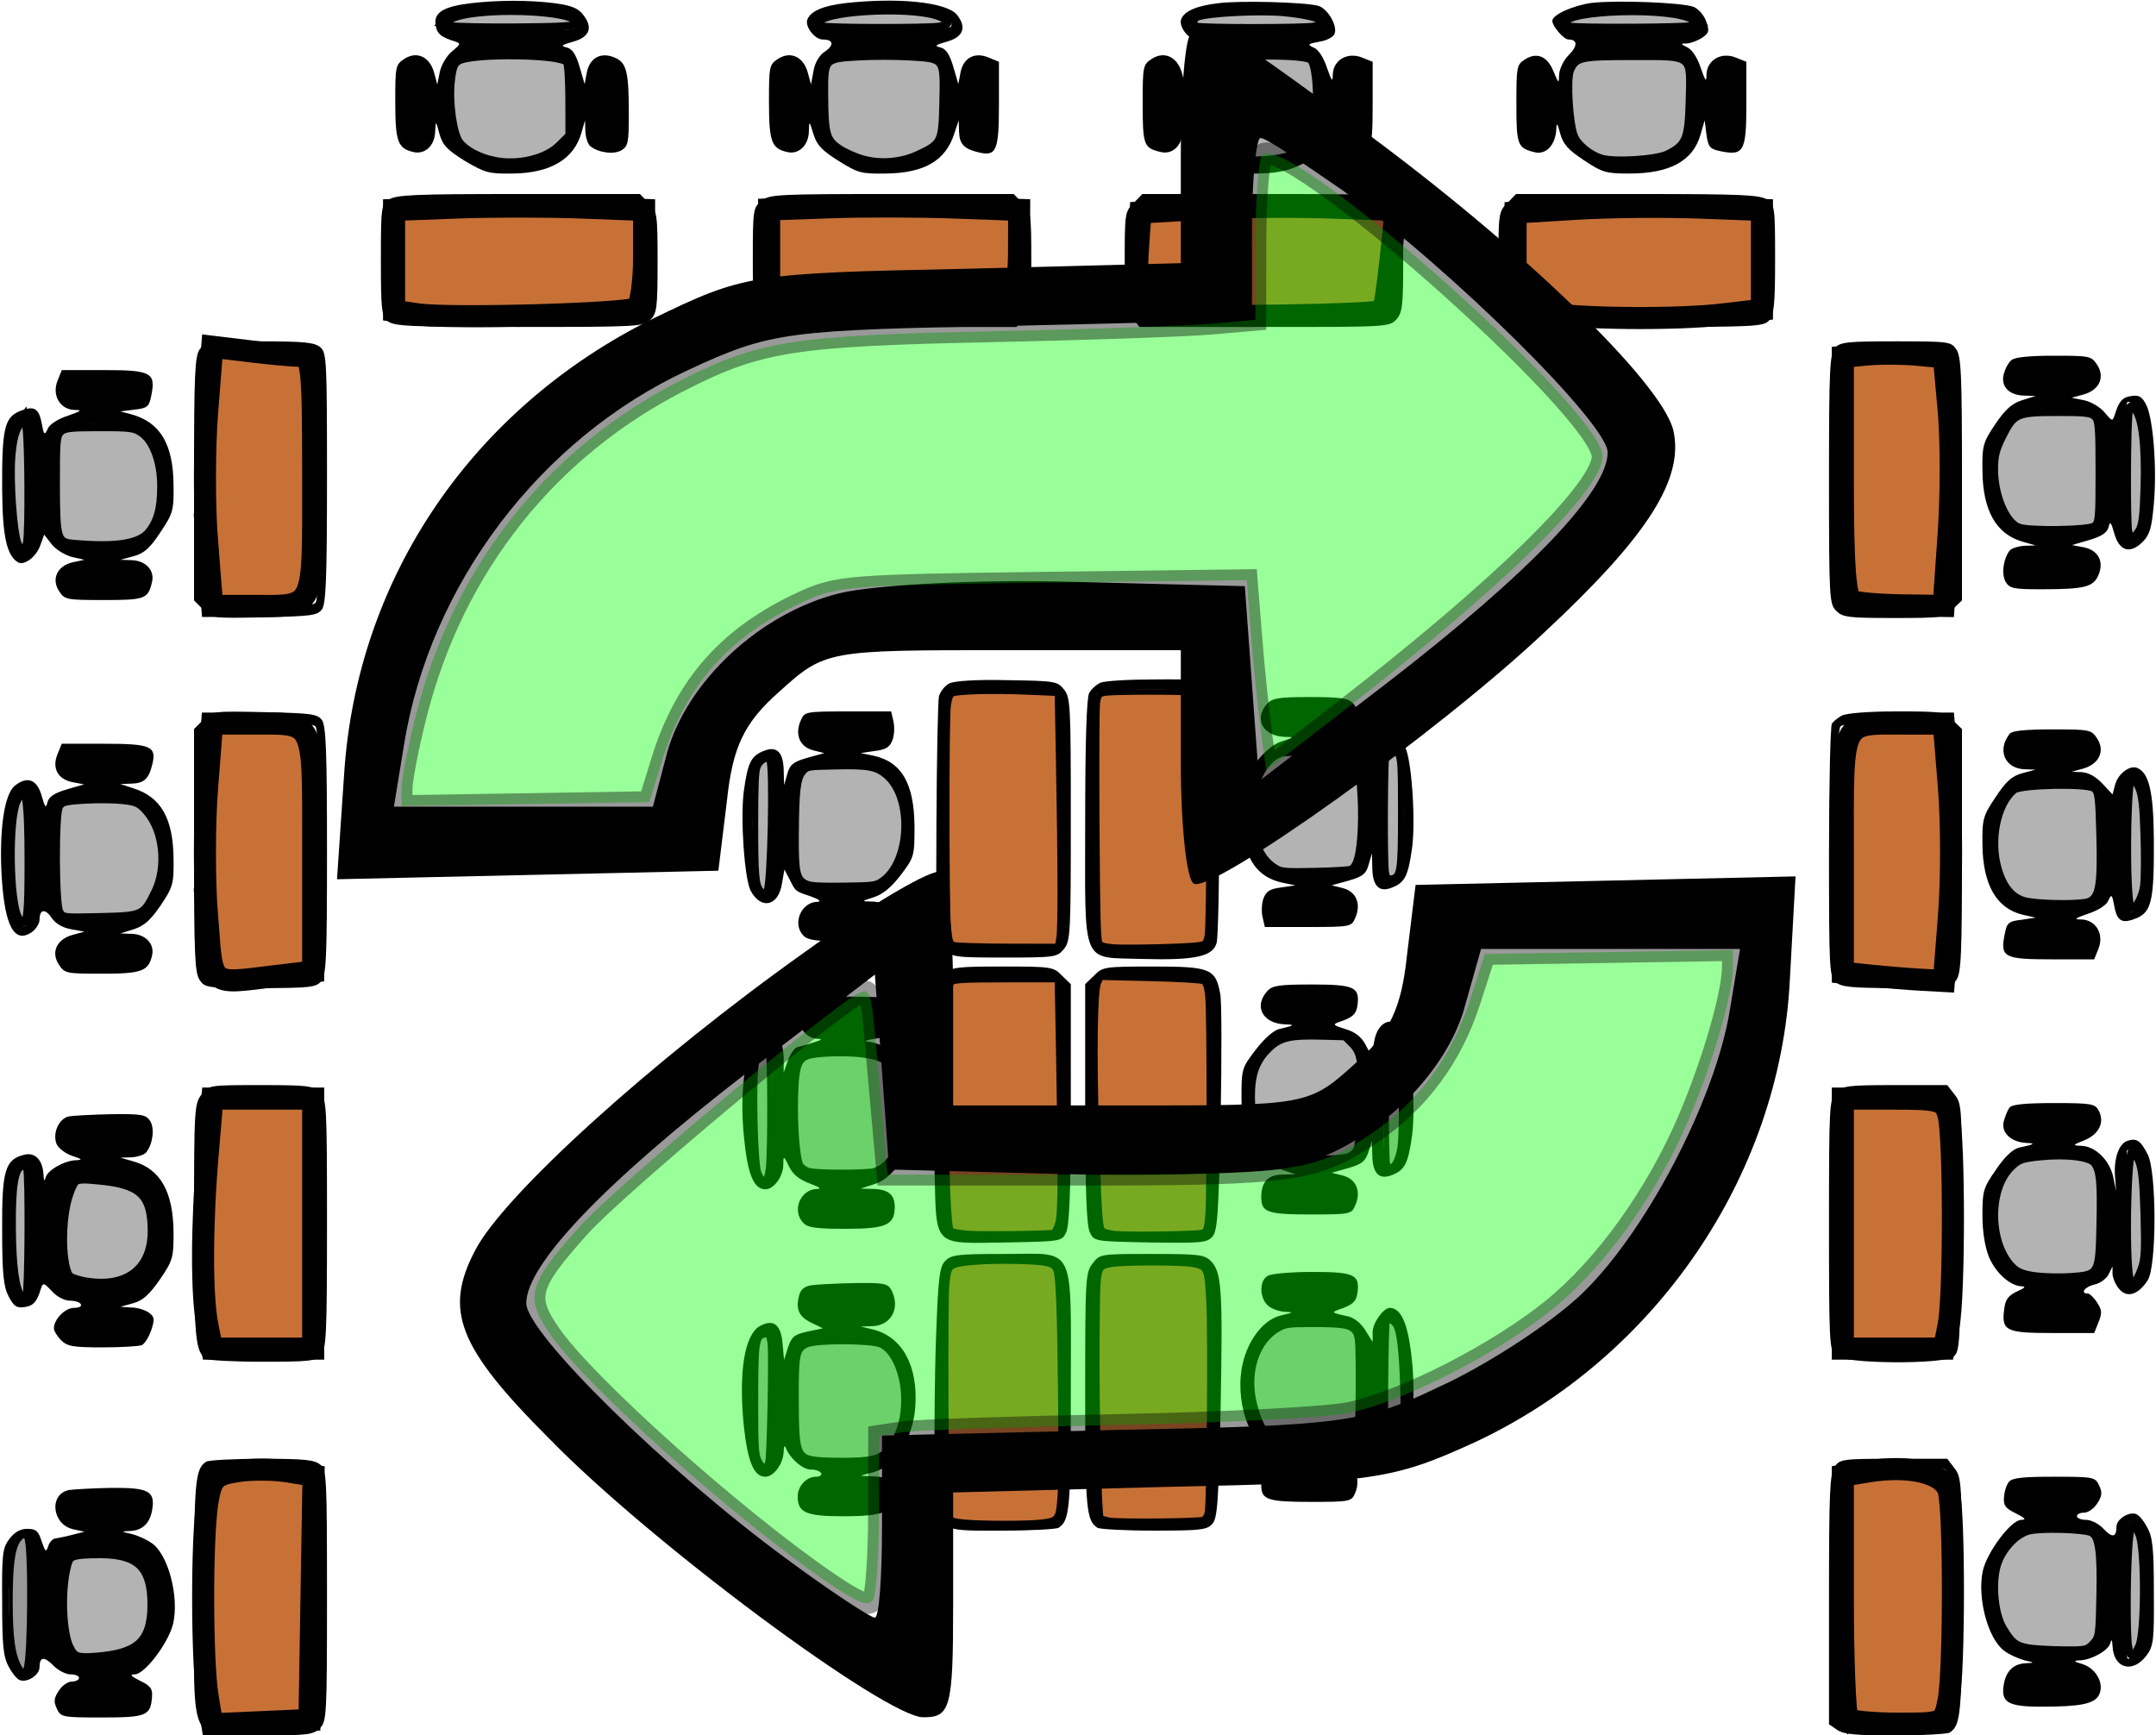
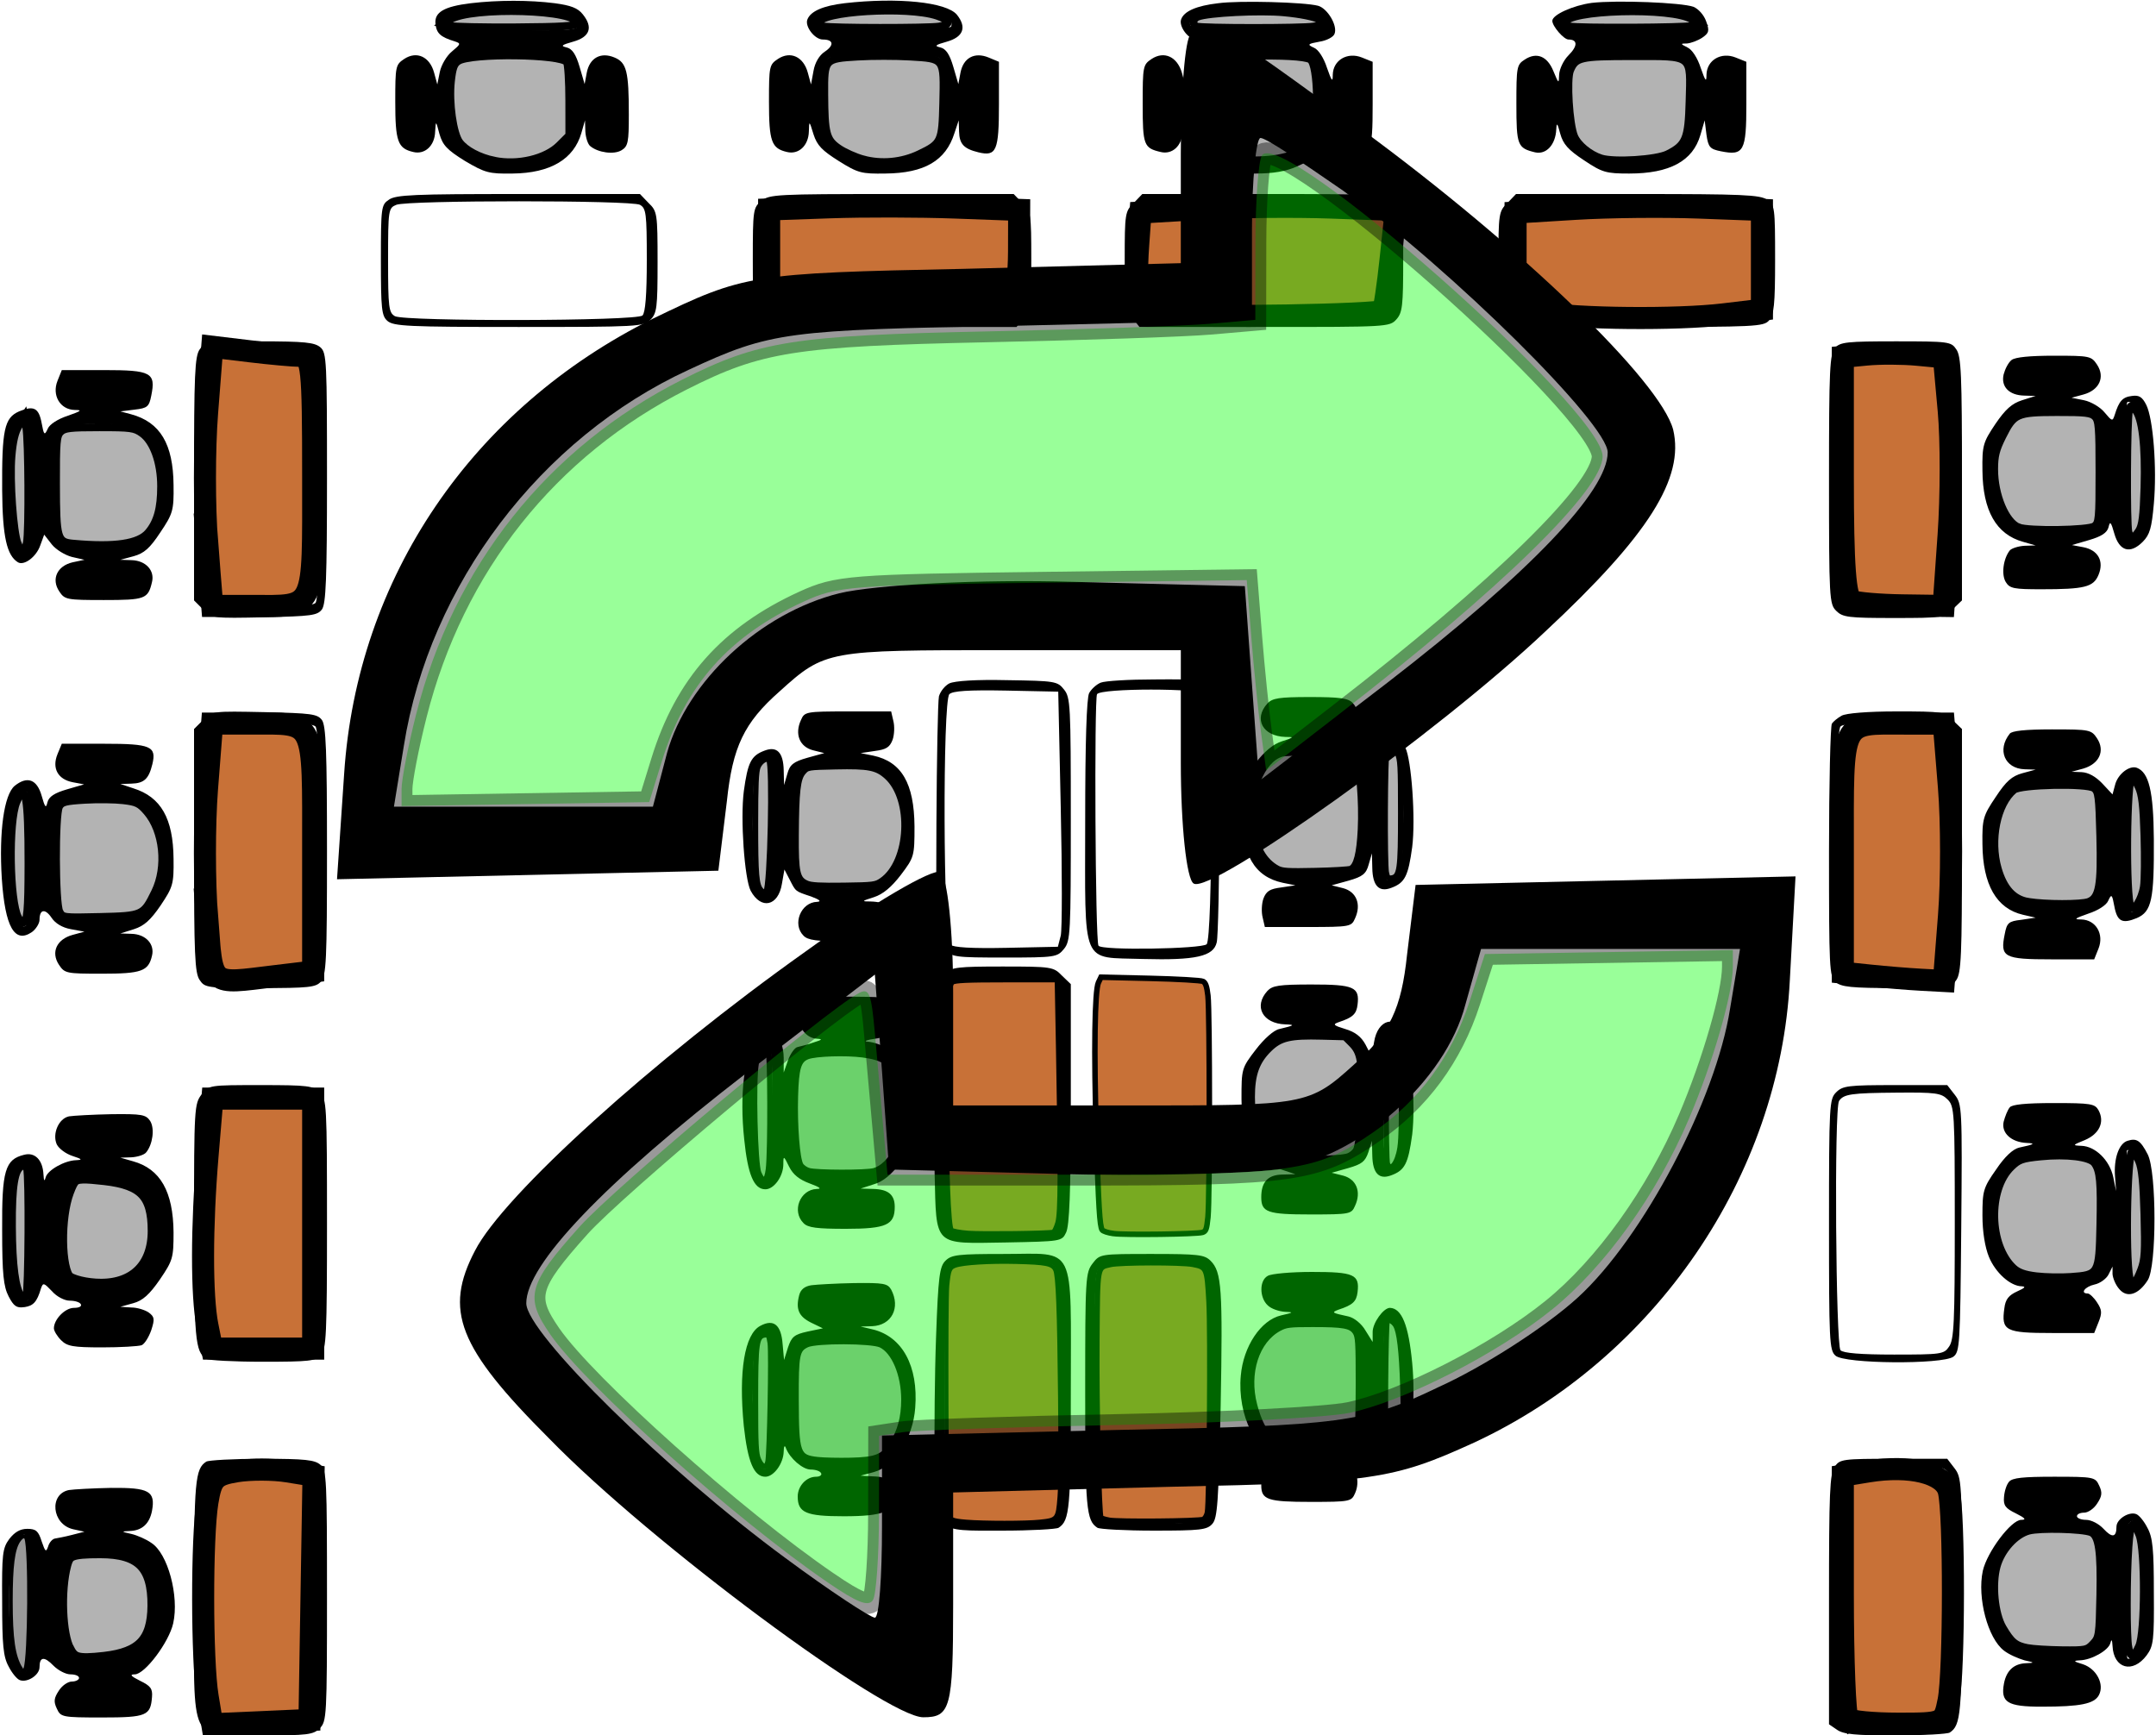
<svg xmlns="http://www.w3.org/2000/svg" xmlns:ns1="http://www.inkscape.org/namespaces/inkscape" xmlns:ns2="http://sodipodi.sourceforge.net/DTD/sodipodi-0.dtd" version="1.0" width="600pt" height="483pt" viewBox="0 0 600 483" preserveAspectRatio="xMidYMid meet" id="svg2" ns1:version="0.48.4 r9939" ns2:docname="Classroom_seat_layouts_6.svg">
  <defs id="defs82" />
  <ns2:namedview pagecolor="#ffffff" bordercolor="#666666" borderopacity="1" objecttolerance="10" gridtolerance="10" guidetolerance="10" ns1:pageopacity="0" ns1:pageshadow="2" ns1:window-width="1280" ns1:window-height="947" id="namedview80" showgrid="false" ns1:zoom="0.55280232" ns1:cx="308.40718" ns1:cy="182.50121" ns1:window-x="0" ns1:window-y="24" ns1:window-maximized="1" ns1:current-layer="svg2" />
  <g transform="translate(0,483) scale(0.1,-0.1)" fill="#000000" stroke="none" id="g6">
    <path d="M1310 4821 c-74 -9 -102 -25 -98 -58 3 -26 14 -36 53 -48 18 -6 18 -7 -7 -28 -15 -12 -30 -38 -34 -57 l-7 -35 -9 33 c-12 44 -48 61 -83 38 -24 -16 -25 -20 -25 -119 0 -111 7 -130 50 -140 32 -8 60 17 61 57 2 31 2 31 12 -7 9 -31 21 -44 71 -75 56 -33 67 -36 132 -35 106 1 171 40 192 113 l10 35 1 -31 c1 -17 7 -36 14 -41 22 -18 66 -24 87 -11 18 11 20 23 20 99 0 120 -6 145 -40 159 -38 16 -69 -1 -77 -42 l-6 -32 -14 48 c-10 34 -20 50 -36 54 -18 4 -14 7 18 16 47 13 56 40 27 76 -14 18 -34 25 -78 31 -70 9 -158 9 -234 0z m278 -32 c12 -5 22 -16 22 -26 0 -17 -14 -18 -187 -17 -186 1 -212 6 -177 34 32 27 278 33 342 9z m-17 -119 c17 -10 19 -22 19 -116 0 -102 -1 -106 -28 -134 -50 -49 -170 -61 -244 -24 -55 28 -68 58 -68 160 0 126 -3 124 166 124 75 0 144 -5 155 -10z" id="path8" />
    <path d="M2350 4821 c-59 -7 -94 -22 -103 -45 -8 -19 20 -56 43 -56 30 0 32 -16 5 -34 -15 -10 -27 -30 -31 -53 l-7 -38 -9 33 c-12 44 -48 61 -83 38 -24 -16 -25 -20 -25 -119 0 -111 7 -130 50 -140 32 -8 60 17 61 57 1 31 1 31 13 -8 10 -31 24 -45 70 -74 54 -34 64 -36 130 -35 109 1 168 36 192 112 l12 36 1 -31 c1 -35 13 -48 54 -58 50 -12 57 4 57 134 l0 118 -29 12 c-39 16 -70 -1 -78 -42 l-6 -32 -14 48 c-10 34 -20 50 -36 54 -18 4 -14 7 18 16 46 13 56 40 28 75 -29 35 -164 49 -313 32z m214 -21 c64 -8 90 -22 83 -44 -2 -5 -84 -9 -188 -9 -158 0 -184 2 -187 15 -4 20 19 29 98 38 93 10 117 10 194 0z m47 -130 c17 -10 19 -22 19 -116 0 -102 -1 -106 -28 -134 -33 -33 -121 -55 -179 -44 -51 9 -110 40 -123 63 -5 11 -10 65 -10 120 0 85 3 102 18 110 23 14 278 14 303 1z" id="path10" />
    <path d="M3390 4821 c-60 -7 -95 -22 -103 -45 -7 -19 20 -56 42 -56 31 0 31 -12 1 -40 -19 -18 -30 -39 -31 -57 l-1 -28 -9 33 c-13 44 -49 61 -84 38 -24 -16 -25 -20 -25 -125 0 -115 3 -123 50 -134 32 -8 60 17 61 57 l1 31 10 -37 c8 -29 22 -45 66 -74 51 -34 61 -37 126 -37 49 0 85 6 116 20 53 23 71 42 86 92 l12 36 1 -37 c1 -35 4 -38 42 -48 64 -17 69 -8 69 130 l0 118 -30 12 c-40 16 -80 -7 -81 -48 0 -22 -3 -18 -16 19 -9 28 -24 51 -36 56 -20 9 -18 11 15 17 20 3 39 13 42 22 9 23 -20 71 -46 78 -38 10 -219 15 -278 7z m278 -37 c48 -31 21 -37 -169 -37 -158 0 -184 2 -187 15 -2 9 5 19 15 23 63 26 299 25 341 -1z m-14 -120 c20 -20 22 -186 3 -224 -31 -62 -181 -86 -264 -42 -23 12 -47 31 -53 41 -5 11 -10 65 -10 120 0 85 3 102 18 110 9 6 79 11 154 11 111 0 139 -3 152 -16z" id="path12" />
    <path d="M4430 4822 c-52 -7 -110 -33 -110 -50 0 -15 32 -52 45 -52 26 0 26 -18 0 -44 -14 -14 -25 -38 -26 -53 -1 -27 -1 -27 -16 9 -17 42 -47 54 -80 32 -22 -14 -23 -21 -23 -123 0 -116 3 -123 52 -135 31 -7 57 21 59 64 1 20 3 18 11 -12 8 -29 22 -45 66 -74 51 -34 61 -37 126 -37 113 0 177 35 198 107 l12 41 5 -40 c5 -35 10 -40 40 -46 64 -13 71 0 71 132 l0 117 -30 12 c-40 16 -80 -7 -81 -48 0 -22 -3 -18 -16 19 -9 28 -24 51 -37 57 -20 10 -20 11 -1 11 11 1 30 8 42 16 19 13 21 19 11 46 -6 17 -21 34 -35 40 -33 12 -213 19 -283 11z m278 -38 c49 -32 21 -38 -169 -37 -156 0 -184 3 -187 15 -2 9 5 19 15 23 63 26 299 25 341 -1z m-14 -120 c12 -12 16 -37 16 -105 0 -107 -14 -142 -68 -165 -49 -22 -167 -23 -207 -2 -59 32 -69 51 -73 152 -4 85 -2 96 17 115 19 19 32 21 160 21 114 0 143 -3 155 -16z" id="path14" />
    <path d="M1082 4274 c-21 -14 -22 -21 -22 -168 0 -135 2 -155 18 -169 17 -15 57 -17 365 -17 334 0 348 1 367 20 18 18 20 33 20 160 0 136 -1 142 -25 165 l-24 25 -338 0 c-290 0 -342 -2 -361 -16z m699 -14 c17 -10 19 -23 19 -153 0 -98 -4 -147 -12 -155 -16 -16 -660 -17 -689 -2 -17 10 -19 23 -19 156 0 141 1 145 23 154 32 13 653 13 678 0z" id="path16" />
    <path d="M2119 4271 c-23 -19 -24 -24 -24 -164 0 -128 2 -147 19 -166 19 -21 26 -21 367 -21 l348 0 20 26 c19 24 21 40 21 161 0 129 -1 135 -25 158 l-24 25 -339 0 c-320 0 -341 -1 -363 -19z m695 -11 l26 -10 0 -143 c0 -98 -4 -147 -12 -155 -17 -17 -679 -17 -696 0 -8 8 -12 57 -12 155 0 140 1 144 23 153 30 12 639 13 671 0z" id="path18" />
    <path d="M3155 4265 c-24 -23 -25 -29 -25 -158 0 -121 2 -137 21 -161 l20 -26 348 0 c341 0 348 0 367 21 17 19 19 38 19 166 0 140 -1 145 -24 164 -22 18 -43 19 -363 19 l-339 0 -24 -25z m699 -5 l26 -10 0 -143 c0 -98 -4 -147 -12 -155 -17 -17 -679 -17 -696 0 -8 8 -12 57 -12 155 0 140 1 144 23 153 30 12 639 13 671 0z" id="path20" />
    <path d="M4195 4265 c-24 -23 -25 -29 -25 -165 0 -127 2 -142 20 -160 19 -19 33 -20 368 -20 325 0 350 1 365 18 14 16 17 43 17 170 0 145 -1 152 -22 166 -19 14 -71 16 -361 16 l-338 0 -24 -25z m699 -5 l26 -10 0 -143 c0 -98 -4 -147 -12 -155 -17 -17 -679 -17 -696 0 -8 8 -12 57 -12 155 0 125 2 143 18 152 22 14 641 15 676 1z" id="path22" />
    <path d="M556 3858 c-14 -19 -16 -71 -16 -361 l0 -338 25 -25 c25 -25 27 -25 171 -22 131 3 147 5 160 22 11 16 14 83 14 366 0 323 -1 348 -18 363 -16 14 -43 17 -170 17 -145 0 -152 -1 -166 -22z m322 -10 c17 -17 17 -679 0 -696 -8 -8 -57 -12 -155 -12 l-143 0 -10 26 c-6 14 -10 158 -10 334 0 176 4 320 10 334 l10 26 143 0 c98 0 147 -4 155 -12z" id="path24" />
    <path d="M5107 3862 c-15 -17 -17 -57 -17 -365 0 -334 1 -348 20 -367 18 -18 33 -20 160 -20 136 0 142 1 165 25 l25 24 0 338 c0 290 -2 342 -16 361 -14 21 -21 22 -168 22 -135 0 -155 -2 -169 -18z m313 -12 c13 -8 15 -58 18 -333 2 -202 -1 -334 -7 -350 l-11 -27 -143 0 c-98 0 -147 4 -155 12 -9 9 -12 100 -12 348 0 248 3 339 12 348 15 15 275 17 298 2z" id="path26" />
    <path d="M5598 3828 c-9 -7 -18 -25 -22 -40 -8 -34 15 -58 57 -59 l32 -1 -38 -12 c-28 -9 -46 -25 -74 -66 -34 -51 -37 -59 -36 -130 1 -111 38 -177 113 -198 l35 -10 -31 -1 c-17 -1 -36 -7 -41 -13 -18 -23 -24 -67 -11 -88 11 -18 23 -20 99 -20 120 0 145 6 159 40 16 38 -1 69 -42 77 l-32 6 48 14 c34 10 50 20 54 36 4 18 7 14 16 -18 14 -49 44 -58 79 -23 20 20 25 39 31 106 9 100 -2 237 -21 275 -11 22 -20 28 -40 25 -26 -3 -36 -14 -48 -53 -6 -18 -7 -18 -28 7 -12 15 -38 30 -57 34 l-35 7 33 9 c44 12 61 48 38 83 -16 24 -20 25 -119 25 -68 0 -109 -4 -119 -12z m361 -153 c17 -35 19 -277 3 -317 -7 -16 -19 -28 -29 -28 -17 0 -18 14 -16 187 1 104 2 190 2 191 3 12 28 -9 40 -33z m-125 -1 c13 -12 16 -41 16 -150 0 -75 -5 -144 -10 -155 -10 -17 -22 -19 -116 -19 -102 0 -106 1 -134 28 -33 33 -55 122 -45 182 7 44 52 117 75 123 8 3 56 5 107 6 71 1 95 -3 107 -15z" id="path28" />
    <path d="M160 3770 c-16 -40 7 -80 48 -81 22 0 18 -3 -19 -16 -28 -9 -51 -24 -56 -36 -9 -20 -11 -18 -17 15 -8 43 -22 50 -63 33 -41 -18 -48 -51 -47 -220 1 -129 13 -181 44 -200 17 -10 51 15 62 47 l11 30 21 -27 c12 -15 37 -30 56 -35 l35 -8 -33 -7 c-43 -10 -60 -47 -37 -81 15 -23 21 -24 124 -24 115 0 123 3 134 50 8 32 -17 60 -57 61 l-31 1 37 10 c29 8 45 22 74 66 35 52 38 61 37 132 -1 114 -37 175 -118 197 l-30 8 40 5 c35 4 40 8 46 39 13 64 0 71 -132 71 l-117 0 -12 -30z m-77 -291 c0 -158 -2 -184 -16 -187 -26 -5 -40 63 -40 199 -1 104 2 131 17 153 34 53 40 29 39 -165z m307 156 c17 -9 37 -32 46 -53 23 -51 23 -167 1 -209 -29 -55 -50 -63 -164 -63 -91 0 -103 2 -113 19 -5 11 -10 80 -10 155 0 109 3 138 16 150 22 22 183 22 224 1z" id="path30" />
    <path d="M2642 2928 c-12 -6 -25 -22 -29 -36 -3 -14 -6 -173 -7 -353 l-1 -328 23 -23 c21 -22 30 -23 168 -23 141 0 146 1 165 24 18 22 19 43 19 361 0 318 -1 339 -19 361 -18 23 -25 24 -158 26 -87 2 -146 -2 -161 -9z m310 -347 c4 -178 4 -338 0 -355 l-8 -31 -143 -3 c-97 -2 -148 1 -157 9 -19 16 -21 678 -2 697 9 9 53 12 158 10 l145 -3 7 -324z" id="path32" />
    <path d="M3063 2930 c-12 -5 -26 -18 -32 -29 -7 -13 -11 -137 -11 -354 0 -414 -14 -380 161 -386 146 -4 196 7 205 46 4 14 7 174 8 355 l1 330 -28 24 c-27 23 -35 24 -155 23 -70 0 -137 -4 -149 -9z m295 -32 c17 -17 17 -679 0 -696 -13 -13 -293 -18 -301 -4 -9 13 -12 687 -4 700 11 17 288 17 305 0z" id="path34" />
    <path d="M3527 2872 c-39 -43 -13 -91 50 -93 26 0 26 -1 -9 -12 -25 -8 -49 -28 -75 -62 -37 -49 -38 -52 -38 -135 1 -120 36 -180 115 -197 l35 -7 -40 -6 c-31 -4 -41 -10 -49 -31 -5 -14 -6 -38 -2 -53 l6 -26 120 0 c118 0 121 1 131 24 18 39 4 74 -33 84 l-32 8 47 13 c39 11 49 19 56 45 l9 31 1 -41 c1 -50 19 -68 53 -55 38 14 47 33 58 113 10 78 -2 244 -19 277 -29 54 -77 43 -87 -19 l-7 -40 -14 27 c-18 35 -15 33 -60 48 -24 9 -30 14 -17 15 45 1 70 62 38 94 -12 13 -38 16 -118 16 -87 0 -105 -3 -119 -18z m365 -134 c8 -16 13 -71 13 -174 0 -154 -7 -184 -41 -184 -11 0 -14 34 -14 183 0 101 3 187 7 190 12 12 22 7 35 -15z m-118 -20 c20 -29 23 -250 3 -288 -12 -24 -17 -25 -114 -28 -95 -3 -102 -1 -130 22 -73 62 -70 237 5 296 21 17 40 20 123 20 90 0 99 -2 113 -22z" id="path36" />
    <path d="M565 2826 l-25 -25 0 -338 c0 -290 2 -342 16 -361 14 -21 21 -22 168 -22 135 0 155 2 169 18 15 17 17 57 17 363 0 282 -3 349 -14 365 -13 17 -29 19 -160 22 -144 3 -146 3 -171 -22z m313 -18 c17 -17 17 -679 0 -696 -8 -8 -57 -12 -155 -12 l-143 0 -10 26 c-13 33 -13 635 0 668 l10 26 143 0 c98 0 147 -4 155 -12z" id="path38" />
    <path d="M2229 2826 c-18 -39 -4 -74 33 -84 l32 -8 -47 -13 c-39 -11 -49 -19 -56 -45 l-9 -31 -1 41 c-1 50 -19 68 -53 55 -38 -14 -47 -33 -58 -113 -10 -78 2 -244 19 -277 29 -54 77 -43 87 19 l7 40 14 -27 c18 -35 15 -33 60 -48 24 -9 30 -14 17 -15 -45 -1 -70 -62 -38 -94 12 -13 38 -16 118 -16 114 0 136 10 136 63 0 30 -24 47 -67 48 -26 0 -26 1 9 12 25 8 49 28 75 62 37 49 38 52 38 135 -1 120 -36 180 -115 197 l-35 7 40 6 c31 4 41 10 49 31 5 14 6 38 2 53 l-6 26 -120 0 c-118 0 -121 -1 -131 -24z m-81 -293 c-2 -132 -6 -187 -15 -190 -28 -9 -38 42 -38 193 0 154 7 184 41 184 12 0 14 -32 12 -187z m319 143 c73 -62 70 -237 -5 -296 -21 -17 -40 -20 -123 -20 -131 0 -132 1 -127 178 2 91 7 134 17 145 11 14 33 17 111 17 90 0 101 -2 127 -24z" id="path40" />
    <path d="M5125 2838 c-11 -6 -23 -16 -27 -22 -4 -6 -8 -167 -8 -357 0 -323 1 -347 18 -362 16 -14 43 -17 170 -17 145 0 152 1 166 22 14 19 16 71 16 361 l0 338 -25 24 c-23 24 -29 25 -157 25 -80 0 -141 -5 -153 -12z m305 -44 c6 -14 10 -158 10 -334 0 -176 -4 -320 -10 -334 l-10 -26 -143 0 c-98 0 -147 4 -155 12 -17 17 -17 679 0 696 8 8 57 12 155 12 l143 0 10 -26z" id="path42" />
    <path d="M5593 2788 c-36 -45 -14 -97 41 -99 l31 -1 -37 -10 c-29 -8 -45 -22 -74 -66 -35 -52 -38 -61 -37 -132 1 -112 39 -179 113 -196 l35 -8 -40 -6 c-35 -4 -40 -8 -46 -40 -13 -64 -3 -70 130 -70 l119 0 12 30 c16 40 -7 80 -48 81 -22 0 -18 3 19 16 28 9 51 24 56 36 9 20 11 18 17 -15 8 -43 22 -50 63 -33 41 18 48 51 47 220 -1 134 -14 185 -47 198 -21 8 -54 -18 -61 -48 l-7 -26 -28 30 c-19 20 -39 31 -58 32 l-28 1 33 9 c44 13 61 49 38 84 -16 24 -20 25 -125 25 -75 0 -112 -4 -118 -12z m368 -155 c7 -22 12 -92 12 -164 1 -104 -2 -131 -17 -153 -34 -52 -39 -29 -39 162 1 213 0 192 17 192 8 0 20 -17 27 -37z m-121 -2 c5 -11 10 -80 10 -155 0 -169 2 -166 -123 -166 -54 0 -102 6 -117 13 -63 32 -88 194 -41 270 12 20 30 41 39 47 9 5 63 10 119 10 91 0 103 -2 113 -19z" id="path44" />
    <path d="M160 2731 c-16 -39 1 -70 42 -78 l32 -6 -48 -14 c-34 -10 -50 -20 -54 -36 -4 -18 -7 -14 -16 18 -13 46 -40 56 -75 28 -30 -25 -44 -128 -36 -258 9 -136 36 -182 84 -149 11 8 21 24 21 34 0 30 16 32 34 5 10 -15 30 -27 53 -31 l38 -7 -33 -9 c-44 -12 -61 -48 -38 -83 16 -24 20 -25 119 -25 111 0 130 7 140 50 8 32 -17 60 -57 61 l-31 1 38 12 c28 9 46 25 74 66 34 51 37 59 36 130 -1 112 -35 172 -112 196 l-36 12 31 1 c35 1 48 13 58 54 12 50 -4 57 -134 57 l-118 0 -12 -29z m-77 -292 c0 -159 -2 -184 -15 -187 -33 -6 -55 158 -39 287 9 69 22 95 45 88 5 -2 9 -84 9 -188z m327 143 c33 -33 56 -124 45 -180 -10 -55 -43 -112 -71 -122 -14 -6 -68 -10 -119 -10 -83 0 -96 2 -105 19 -13 26 -13 276 0 302 10 17 22 19 116 19 102 0 106 -1 134 -28z" id="path46" />
    <path d="M2631 2121 c-16 -16 -20 -42 -26 -212 -4 -107 -5 -262 -4 -345 5 -206 -5 -195 198 -192 155 3 156 3 168 28 9 19 13 110 13 358 l0 333 -25 24 c-23 24 -29 25 -165 25 -124 0 -142 -2 -159 -19z m321 -345 c6 -256 5 -334 -5 -355 l-12 -26 -139 -3 c-93 -2 -143 1 -152 9 -19 16 -21 678 -2 697 9 9 53 12 158 10 l145 -3 7 -329z" id="path48" />
-     <path d="M3045 2115 l-25 -24 0 -333 c0 -248 4 -339 13 -358 12 -25 13 -25 168 -28 142 -2 157 -1 173 16 14 17 17 57 23 328 3 170 3 326 -1 347 -13 71 -27 77 -186 77 -136 0 -142 -1 -165 -25z m313 -17 c17 -17 17 -679 0 -696 -17 -17 -282 -17 -295 1 -14 17 -26 648 -13 682 l10 25 143 0 c98 0 147 -4 155 -12z" id="path50" />
    <path d="M3527 2072 c-39 -43 -13 -91 50 -93 29 -1 25 -3 -17 -13 -15 -3 -42 -27 -65 -57 -40 -52 -40 -54 -40 -138 1 -118 32 -172 114 -197 l36 -12 -37 -1 c-40 -1 -58 -21 -58 -63 0 -42 17 -48 137 -48 110 0 114 1 124 24 18 39 4 74 -33 84 l-32 8 46 13 c38 11 47 18 56 44 l10 32 1 -41 c1 -50 19 -68 53 -55 38 14 47 33 58 113 10 82 -2 239 -21 282 -25 53 -75 39 -85 -24 l-7 -40 -17 33 c-12 22 -29 35 -56 43 -33 10 -36 13 -19 19 40 13 50 23 53 49 6 49 -10 56 -128 56 -91 0 -109 -3 -123 -18z m365 -134 c8 -16 13 -71 13 -174 0 -154 -7 -184 -41 -184 -11 0 -14 35 -14 190 0 160 2 190 15 190 8 0 20 -10 27 -22z m-127 -13 c24 -23 25 -30 25 -147 0 -79 -5 -132 -13 -148 -12 -24 -17 -25 -107 -28 -114 -3 -137 7 -167 68 -39 77 -27 193 24 242 34 32 48 35 141 37 65 1 76 -2 97 -24z" id="path52" />
    <path d="M2258 2053 c-58 -9 -43 -111 16 -114 16 -1 14 -3 -9 -10 -16 -6 -37 -11 -45 -13 -8 -1 -20 -18 -27 -37 l-12 -34 0 41 c-1 65 -38 84 -79 41 -31 -33 -44 -146 -31 -267 10 -99 27 -140 59 -140 24 0 50 36 50 70 0 24 1 24 16 -7 11 -22 28 -36 58 -47 27 -10 34 -15 19 -15 -47 -2 -70 -62 -37 -95 12 -13 38 -16 118 -16 113 0 136 11 136 61 0 34 -18 49 -60 50 l-35 1 37 12 c25 7 49 27 75 61 37 49 38 52 38 135 -1 67 -5 94 -22 126 -21 40 -68 72 -110 75 -10 1 0 5 22 8 32 5 42 12 49 34 6 17 6 37 0 55 -9 27 -10 27 -104 28 -52 1 -107 -1 -122 -3z m-110 -320 c-2 -132 -6 -187 -15 -190 -27 -9 -37 42 -38 193 0 154 7 184 41 184 12 0 14 -32 12 -187z m312 150 c38 -22 52 -55 57 -138 4 -59 1 -77 -19 -115 -32 -61 -54 -71 -168 -68 -90 3 -95 4 -107 28 -8 16 -13 69 -13 145 0 164 1 165 127 165 71 0 102 -4 123 -17z" id="path54" />
    <path d="M561 1784 c-20 -26 -21 -38 -21 -356 0 -326 3 -360 34 -380 6 -4 77 -8 157 -8 129 0 148 2 162 18 15 17 17 57 17 365 0 334 -1 348 -20 367 -18 18 -33 20 -164 20 -144 0 -145 0 -165 -26z m319 -14 c14 -21 13 -666 0 -691 -10 -17 -23 -19 -150 -19 -136 0 -140 1 -155 24 -14 20 -15 68 -13 351 3 313 4 327 23 341 29 22 281 16 295 -6z" id="path56" />
    <path d="M5110 1790 c-19 -19 -20 -33 -20 -368 0 -325 1 -350 18 -365 25 -23 297 -25 328 -3 18 14 19 31 22 358 3 337 2 345 -18 371 l-21 27 -145 0 c-131 0 -146 -2 -164 -20z m310 -20 c19 -19 20 -33 20 -343 0 -276 -2 -326 -16 -345 -14 -21 -22 -22 -153 -22 -93 0 -141 4 -149 12 -13 13 -18 674 -4 694 13 19 34 22 160 23 109 1 124 -1 142 -19z" id="path58" />
    <path d="M5593 1748 c-6 -7 -13 -25 -17 -40 -7 -31 21 -57 64 -59 26 -1 22 -4 -21 -13 -17 -4 -40 -25 -64 -61 -36 -51 -38 -60 -38 -128 0 -45 7 -88 18 -115 18 -44 60 -82 92 -82 12 -1 7 -5 -13 -14 -24 -11 -33 -22 -36 -47 -9 -63 3 -69 133 -69 l117 0 12 30 c10 25 10 34 -4 55 -9 14 -21 25 -26 25 -22 0 -8 19 19 25 15 3 33 16 39 28 l11 22 0 -21 c1 -12 9 -31 19 -42 21 -25 53 -16 79 25 25 38 25 301 0 350 -20 39 -31 46 -56 38 -24 -7 -39 -49 -35 -100 l3 -40 -8 39 c-10 47 -50 86 -89 87 -25 1 -25 2 10 16 40 17 56 50 38 83 -10 18 -21 20 -124 20 -79 0 -117 -4 -123 -12z m368 -155 c7 -22 12 -92 12 -164 1 -104 -2 -131 -17 -153 -34 -53 -40 -29 -38 165 0 101 1 185 1 187 1 1 7 2 15 2 8 0 20 -17 27 -37z m-131 7 c18 -18 20 -33 20 -157 0 -173 0 -173 -118 -173 -55 0 -95 5 -117 16 -84 40 -97 236 -19 305 25 22 45 26 137 28 65 1 80 -2 97 -19z" id="path60" />
    <path d="M192 1723 c-29 -6 -47 -49 -34 -78 6 -12 25 -26 43 -32 27 -9 30 -11 11 -12 -33 -1 -80 -28 -85 -48 -3 -12 -5 -10 -6 8 -2 41 -24 63 -54 55 -53 -13 -62 -44 -61 -210 0 -123 4 -157 18 -184 14 -27 22 -33 43 -30 25 3 36 14 47 52 6 17 8 16 31 -8 13 -15 35 -26 49 -26 14 0 28 -4 31 -10 3 -6 -5 -10 -19 -10 -25 0 -56 -32 -56 -57 0 -7 9 -22 20 -33 17 -17 33 -20 114 -20 52 0 101 3 110 6 8 3 20 22 27 42 10 31 9 37 -7 49 -10 7 -32 14 -48 14 l-31 2 36 10 c26 7 45 24 74 66 36 53 38 60 38 131 -1 114 -37 177 -113 198 l-35 10 31 1 c17 1 36 7 41 14 18 22 24 66 11 87 -12 18 -23 20 -108 19 -52 -1 -105 -4 -118 -6z m-109 -315 c-2 -219 -1 -198 -14 -198 -26 0 -41 75 -42 200 0 132 11 180 40 180 17 0 18 -14 16 -182z m315 146 c38 -27 56 -73 56 -149 0 -74 -15 -114 -54 -150 -18 -16 -39 -21 -119 -23 -133 -5 -131 -8 -131 164 0 75 5 144 10 155 10 17 22 19 113 19 77 0 108 -4 125 -16z" id="path62" />
    <path d="M2631 1321 c-16 -16 -20 -42 -26 -212 -4 -107 -5 -262 -4 -345 5 -204 -4 -194 188 -194 80 0 151 4 157 8 31 20 34 54 34 380 0 417 17 382 -186 382 -128 0 -146 -2 -163 -19z m301 -13 c14 -11 17 -55 20 -349 2 -274 0 -339 -11 -352 -11 -14 -35 -17 -150 -17 -93 0 -141 4 -149 12 -9 9 -12 100 -12 349 0 294 2 340 16 353 20 21 261 23 286 4z" id="path64" />
    <path d="M3041 1314 c-20 -26 -21 -38 -21 -356 0 -326 3 -360 34 -380 6 -4 77 -8 157 -8 130 0 148 2 163 19 14 16 17 57 23 327 6 328 3 374 -28 405 -17 17 -34 19 -163 19 -144 0 -145 0 -165 -26z m313 -10 c14 -13 16 -59 16 -353 0 -249 -3 -340 -12 -349 -17 -17 -282 -17 -296 1 -6 7 -11 143 -13 350 -4 326 -3 339 15 353 30 21 269 20 290 -2z" id="path66" />
    <path d="M3528 1279 c-24 -13 -23 -61 0 -82 10 -10 32 -17 48 -18 25 -1 24 -2 -11 -10 -56 -13 -105 -86 -112 -168 -10 -110 45 -220 110 -221 18 -1 17 -3 -9 -14 -32 -14 -44 -33 -44 -70 0 -40 18 -46 137 -46 110 0 114 1 124 24 15 33 3 75 -24 85 -21 9 -20 10 15 25 23 10 40 26 46 43 10 27 10 26 11 -13 1 -50 19 -68 53 -55 13 5 29 16 36 24 20 24 32 154 22 254 -10 105 -29 152 -62 153 -18 0 -48 -42 -48 -67 l0 -28 -20 32 c-11 19 -31 35 -47 39 -46 10 -49 11 -28 19 40 13 50 23 53 49 6 49 -10 56 -127 56 -58 0 -114 -5 -123 -11z m362 -140 c14 -26 25 -220 16 -282 -7 -44 -27 -77 -47 -77 -5 0 -9 80 -9 190 0 160 2 190 15 190 8 0 19 -9 25 -21z m-124 -3 c17 -13 19 -27 19 -161 0 -134 -2 -148 -19 -161 -25 -18 -180 -19 -216 -1 -56 28 -90 164 -59 244 13 34 47 72 74 83 35 15 179 12 201 -4z" id="path68" />
    <path d="M2258 1253 c-19 -3 -30 -12 -34 -28 -10 -39 -1 -59 33 -76 l33 -16 -43 -9 c-36 -8 -44 -14 -54 -44 l-11 -35 -4 44 c-4 54 -25 71 -62 51 -44 -23 -61 -127 -46 -279 11 -100 28 -141 60 -141 23 0 50 36 51 70 0 15 3 19 6 10 11 -29 47 -60 69 -60 13 0 26 -4 29 -10 3 -5 -3 -10 -14 -10 -27 0 -51 -26 -51 -55 0 -45 23 -55 128 -55 111 0 142 13 142 59 0 36 -17 51 -60 52 l-35 2 37 10 c58 16 109 95 115 179 9 116 -36 198 -118 218 l-34 8 32 1 c54 2 80 51 53 102 -10 17 -21 19 -103 18 -51 -1 -104 -4 -119 -6z m-110 -320 c-2 -132 -6 -187 -15 -190 -27 -9 -37 42 -38 193 0 154 7 184 41 184 12 0 14 -32 12 -187z m325 143 c50 -47 63 -170 25 -246 -31 -61 -54 -71 -168 -68 -90 3 -95 4 -107 28 -8 16 -13 69 -13 145 0 165 0 165 134 165 95 0 105 -2 129 -24z" id="path70" />
    <path d="M574 762 c-31 -20 -34 -54 -34 -380 0 -417 -17 -382 186 -382 131 0 146 2 164 20 19 19 20 33 20 368 0 325 -1 350 -18 365 -16 14 -42 17 -163 17 -79 0 -149 -4 -155 -8z m300 -28 c14 -13 16 -59 16 -349 0 -290 -2 -336 -16 -349 -12 -13 -41 -16 -149 -16 -127 0 -135 1 -149 22 -24 34 -24 652 0 686 14 21 22 22 149 22 108 0 137 -3 149 -16z" id="path72" />
    <path d="M5106 748 c-14 -19 -16 -72 -16 -370 l0 -347 22 -15 c18 -13 52 -16 163 -16 77 0 145 4 151 8 31 20 34 54 34 380 0 318 -1 330 -21 356 l-20 26 -149 0 c-142 0 -150 -1 -164 -22z m318 -20 c14 -19 16 -69 16 -343 0 -274 -2 -324 -16 -343 -14 -21 -22 -22 -149 -22 -108 0 -137 3 -149 16 -14 13 -16 59 -16 349 0 290 2 336 16 349 12 13 41 16 149 16 127 0 135 -1 149 -22z" id="path74" />
    <path d="M5591 706 c-7 -8 -13 -27 -14 -43 -2 -23 4 -31 33 -45 26 -13 30 -18 15 -18 -28 0 -95 -89 -107 -142 -16 -75 14 -188 59 -222 14 -11 40 -22 57 -27 28 -6 29 -7 5 -8 -34 -1 -55 -20 -62 -56 -10 -53 9 -65 105 -65 108 0 146 8 159 32 16 30 -6 73 -44 86 -27 8 -28 10 -9 11 33 1 80 28 85 48 3 12 5 10 6 -8 3 -63 56 -78 95 -26 19 26 21 41 20 175 0 120 -3 153 -18 180 -9 18 -23 35 -31 38 -20 8 -55 -14 -55 -35 0 -30 -12 -32 -36 -6 -13 14 -34 25 -49 25 -14 0 -25 5 -25 10 0 6 9 10 20 10 11 0 27 11 36 25 14 21 15 31 6 50 -11 24 -14 25 -126 25 -86 0 -116 -3 -125 -14z m367 -149 c29 -93 20 -309 -14 -334 -9 -7 -20 -11 -23 -9 -8 6 -5 361 3 375 11 17 23 5 34 -32z m-126 6 c16 -14 18 -33 18 -155 0 -127 -2 -140 -21 -159 -19 -19 -30 -21 -115 -17 -74 3 -97 8 -114 23 -85 77 -72 265 20 312 39 20 189 17 212 -4z" id="path76" />
    <path d="M192 683 c-56 -11 -48 -95 11 -109 l32 -7 -35 -9 c-19 -5 -41 -9 -47 -10 -7 -1 -16 -11 -19 -22 -6 -17 -8 -15 -18 14 -9 29 -16 35 -40 35 -20 0 -35 -9 -50 -28 -19 -26 -21 -41 -20 -175 0 -120 3 -153 18 -180 9 -18 23 -35 31 -38 21 -8 55 14 55 36 0 29 13 31 39 4 13 -13 34 -24 47 -24 13 0 24 -4 24 -10 0 -5 -9 -10 -20 -10 -11 0 -27 -11 -36 -25 -14 -21 -15 -31 -6 -50 11 -24 14 -25 126 -25 124 0 135 5 139 57 2 23 -4 31 -33 45 -26 13 -30 18 -15 18 28 0 95 89 107 142 17 76 -15 195 -61 224 -14 10 -39 21 -56 25 -28 6 -28 7 -4 8 34 1 55 20 62 56 10 55 -8 65 -114 64 -52 -1 -104 -4 -117 -6z m-109 -312 c0 -193 -10 -236 -36 -170 -31 74 -28 307 4 345 28 34 33 7 32 -175z m317 144 c39 -36 54 -76 54 -150 0 -74 -15 -114 -54 -150 -18 -17 -39 -21 -120 -23 -130 -5 -130 -5 -130 175 0 174 2 176 135 171 76 -2 97 -7 115 -23z" id="path78" />
  </g>
  <path style="fill:#c87137;fill-opacity:1;stroke:#000000;stroke-width:7.675;stroke-miterlimit:4;stroke-opacity:1;stroke-dasharray:none" d="m 72.226,590.172 c -2.041,-12.35 -2.082,-55.416 -0.064,-67.615 1.352,-8.177 2.59,-9.476 10.205,-10.712 4.766,-0.773 12.722,-0.748 17.68,0.057 l 9.014,1.463 -0.7,42.506 -0.7,42.506 -16.916,0.748 -16.916,0.748 -1.603,-9.702 z" id="path3082" ns1:connector-curvature="0" transform="scale(0.8,0.8)" />
  <path style="fill:#c87137;fill-opacity:1;stroke:#000000;stroke-width:7.675;stroke-miterlimit:4;stroke-opacity:1;stroke-dasharray:none" d="m 72.166,461.191 c -2.061,-10.303 -2.038,-34.649 0.056,-59.413 l 1.655,-19.573 17.532,0 17.532,0 0,43.49 0,43.49 -17.588,0 -17.588,0 -1.599,-7.995 z" id="path3084" ns1:connector-curvature="0" transform="scale(0.8,0.8)" />
  <path style="fill:#c87137;fill-opacity:1;stroke:#000000;stroke-width:7.675;stroke-miterlimit:4;stroke-opacity:1;stroke-dasharray:none" d="m 72.034,319.159 c -0.987,-12.162 -0.997,-32.308 -0.022,-44.77 l 1.772,-22.657 13.531,0 c 22.771,0 21.624,-2.37 21.624,44.687 l 0,41.581 -13.431,1.613 c -23.033,2.767 -21.481,4.119 -23.475,-20.455 z" id="path3086" ns1:connector-curvature="0" transform="scale(0.8,0.8)" />
  <path style="fill:#c87137;fill-opacity:1;stroke:#000000;stroke-width:7.675;stroke-miterlimit:4;stroke-opacity:1;stroke-dasharray:none" d="m 72.034,188.688 c -0.987,-12.162 -0.986,-32.45 0.003,-45.084 l 1.797,-22.971 13.076,1.571 c 7.192,0.864 15.091,1.581 17.553,1.593 4.081,0.02 4.477,3.733 4.477,41.96 0,47.453 1.156,45.043 -21.603,45.043 l -13.509,0 -1.794,-22.113 z" id="path3088" ns1:connector-curvature="0" transform="scale(0.8,0.8)" />
-   <path style="fill:#c87137;fill-opacity:1;stroke:#000000;stroke-width:7.675;stroke-miterlimit:4;stroke-opacity:1;stroke-dasharray:none" d="m 145.396,109.357 -8.314,-1.211 0,-17.558 0,-17.558 21.745,-0.828 c 11.96,-0.455 31.531,-0.455 43.49,0 l 21.745,0.828 0,16.29 c 0,8.959 -1.179,17.018 -2.62,17.909 -3.293,2.035 -64.852,3.758 -76.047,2.128 z" id="path3090" ns1:connector-curvature="0" transform="scale(0.8,0.8)" />
  <path style="fill:#c87137;fill-opacity:1;stroke:#000000;stroke-width:7.675;stroke-miterlimit:4;stroke-opacity:1;stroke-dasharray:none" d="m 277.146,109.337 -9.593,-1.176 0,-17.65 0,-17.65 21.106,-0.743 c 11.608,-0.409 31.179,-0.374 43.49,0.078 l 22.385,0.821 -0.039,14.528 c -0.021,7.991 -1.024,16.083 -2.228,17.982 -2.28,3.598 -55.02,6.272 -75.12,3.808 z" id="path3092" ns1:connector-curvature="0" transform="scale(0.8,0.8)" />
  <path style="fill:#c87137;fill-opacity:1;stroke:#000000;stroke-width:7.675;stroke-miterlimit:4;stroke-opacity:1;stroke-dasharray:none" d="m 407.628,109.338 c -10.949,-1.342 -13.012,-5.596 -11.691,-24.097 l 0.808,-11.307 21.745,-1.279 c 11.96,-0.704 31.943,-0.906 44.408,-0.451 l 22.663,0.828 -1.809,17.08 c -0.995,9.394 -2.198,17.486 -2.673,17.982 -1.411,1.475 -63.052,2.519 -73.451,1.244 z" id="path3094" ns1:connector-curvature="0" transform="scale(0.8,0.8)" />
  <path style="fill:#c87137;fill-opacity:1;stroke:#000000;stroke-width:7.675;stroke-miterlimit:4;stroke-opacity:1;stroke-dasharray:none" d="m 536.171,108.773 -8.954,-1.582 0,-16.629 0,-16.629 20.785,-1.279 c 11.432,-0.704 30.714,-0.907 42.851,-0.452 l 22.066,0.828 0,17.364 0,17.364 -13.431,1.613 c -16.089,1.933 -50.853,1.604 -63.317,-0.598 z" id="path3096" ns1:connector-curvature="0" transform="scale(0.8,0.8)" />
  <path style="fill:#c87137;fill-opacity:1;stroke:#000000;stroke-width:7.675;stroke-miterlimit:4;stroke-opacity:1;stroke-dasharray:none" d="m 644.257,209.107 c -2.375,-0.958 -3.198,-12.051 -3.198,-43.126 l 0,-41.836 8.314,-0.802 c 4.573,-0.441 12.482,-0.407 17.576,0.075 l 9.262,0.877 1.686,18.608 c 0.927,10.234 0.907,29.698 -0.046,43.253 l -1.732,24.646 -14.332,-0.202 c -7.883,-0.111 -15.771,-0.783 -17.53,-1.492 z" id="path3098" ns1:connector-curvature="0" transform="scale(0.8,0.8)" />
  <path style="fill:#c87137;fill-opacity:1;stroke:#000000;stroke-width:7.675;stroke-miterlimit:4;stroke-opacity:1;stroke-dasharray:none" d="m 650.653,339.409 -9.593,-1.004 0,-41.783 c 0,-47.279 -1.15,-44.889 21.603,-44.889 l 13.509,0 1.794,22.113 c 0.987,12.162 0.997,32.308 0.022,44.77 l -1.772,22.657 -7.984,-0.43 c -4.391,-0.237 -12.301,-0.882 -17.578,-1.434 z" id="path3100" ns1:connector-curvature="0" transform="scale(0.8,0.8)" />
-   <path style="fill:#c87137;fill-opacity:1;stroke:#000000;stroke-width:7.675;stroke-miterlimit:4;stroke-opacity:1;stroke-dasharray:none" d="m 641.059,425.695 0,-43.49 17.609,0 c 16.099,0 17.742,0.494 19.152,5.756 2.04,7.613 2.05,63.046 0.014,73.23 l -1.599,7.995 -17.588,0 -17.588,0 0,-43.49 z" id="path3102" ns1:connector-curvature="0" transform="scale(0.8,0.8)" />
  <path style="fill:#c87137;fill-opacity:1;stroke:#000000;stroke-width:7.675;stroke-miterlimit:4;stroke-opacity:1;stroke-dasharray:none" d="m 642.765,597.951 c -0.938,-0.938 -1.706,-20.358 -1.706,-43.156 l 0,-41.45 8.954,-1.453 c 14.374,-2.333 26.203,0.568 27.886,6.839 1.98,7.379 1.931,62.953 -0.065,72.931 -1.585,7.924 -1.74,7.995 -17.481,7.995 -8.735,0 -16.65,-0.767 -17.588,-1.706 l 0,0 z" id="path3104" ns1:connector-curvature="0" transform="scale(0.8,0.8)" />
  <path style="fill:#b3b3b3;fill-opacity:1;stroke:#000000;stroke-width:7.675;stroke-miterlimit:4;stroke-opacity:1;stroke-dasharray:none" d="m 22.213,574.547 c -3.051,-5.701 -3.665,-21.33 -1.199,-30.532 1.33,-4.961 3.248,-5.756 13.89,-5.756 14.546,0 20.362,5.863 20.231,20.396 -0.116,12.848 -5.299,18.348 -18.714,19.86 -9.632,1.086 -11.834,0.471 -14.21,-3.968 z" id="path3106" ns1:connector-curvature="0" transform="scale(0.8,0.8)" />
  <path style="fill:#b3b3b3;fill-opacity:1;stroke:#000000;stroke-width:7.675;stroke-miterlimit:4;stroke-opacity:1;stroke-dasharray:none" d="" id="path3108" ns1:connector-curvature="0" transform="scale(0.8,0.8)" />
  <path style="fill:#b3b3b3;fill-opacity:1;stroke:#000000;stroke-width:7.675;stroke-miterlimit:4;stroke-opacity:1;stroke-dasharray:none" d="M 28.75 407.906 C 24.679 408.039 23.712 409.61 22.031 414.031 C 18.463 423.416 18.713 441.901 22.469 445.656 C 24.157 447.345 29.864 448.719 35.156 448.719 C 47.629 448.719 55.219 440.975 55.219 428.25 C 55.219 415.006 50.529 410.043 36.562 408.469 C 33.08 408.076 30.6 407.846 28.75 407.906 z " transform="scale(0.8,0.8)" id="path3112" />
  <path style="fill:#b3b3b3;fill-opacity:1;stroke:#000000;stroke-width:2.713;stroke-miterlimit:4;stroke-opacity:1;stroke-dasharray:none" d="m 20.675,317.197 c -1.52,-2.801 -1.619,-33.815 -0.118,-36.578 0.892,-1.641 2.11,-1.963 8.987,-2.374 4.376,-0.262 10.368,-0.192 13.316,0.155 4.695,0.552 5.72,1.046 8.255,3.979 5.811,6.722 7.079,19.236 2.83,27.921 -4.025,8.226 -4.301,8.351 -19.177,8.707 -12.791,0.306 -12.959,0.284 -14.095,-1.809 l 0,0 z" id="path3118" ns1:connector-curvature="0" transform="scale(0.8,0.8)" />
  <path style="fill:#b3b3b3;fill-opacity:1;stroke:#000000;stroke-width:2.713;stroke-miterlimit:4;stroke-opacity:1;stroke-dasharray:none" d="m 25.519,189.145 c -5.667,-0.511 -5.985,-1.607 -6.031,-20.807 -0.035,-14.592 0.145,-16.678 1.558,-18.09 1.365,-1.363 3.336,-1.596 13.548,-1.596 10.981,0 12.184,0.167 14.833,2.056 4,2.853 6.615,10.146 6.615,18.45 0,7.74 -1.284,12.415 -4.43,16.123 -3.334,3.931 -11.661,5.163 -26.092,3.863 z" id="path3120" ns1:connector-curvature="0" transform="scale(0.8,0.8)" />
  <path style="fill:#b3b3b3;fill-opacity:1;stroke:#000000;stroke-width:2.713;stroke-miterlimit:4;stroke-opacity:1;stroke-dasharray:none" d="M 6.152,189.129 C 4.582,185.231 3.297,167.143 3.995,158.759 4.439,153.434 5.2,150.244 6.54,148.098 l 1.912,-3.062 0.679,3.618 c 0.83,4.422 1.002,36.215 0.218,40.136 -0.698,3.488 -1.876,3.613 -3.195,0.339 z" id="path3122" ns1:connector-curvature="0" transform="scale(0.8,0.8)" />
  <path style="fill:#b3b3b3;fill-opacity:1;stroke:#000000;stroke-width:2.713;stroke-miterlimit:4;stroke-opacity:1;stroke-dasharray:none" d="M 6.312,319.18 C 3.267,313.491 2.856,285.908 5.714,279.068 c 3.165,-7.574 4.205,-2.25 4.187,21.439 -0.012,16.259 -0.396,20.451 -1.87,20.451 -0.422,0 -1.195,-0.8 -1.719,-1.778 z" id="path3124" ns1:connector-curvature="0" transform="scale(0.8,0.8)" />
  <path style="fill:#b3b3b3;fill-opacity:1;stroke:#000000;stroke-width:2.713;stroke-miterlimit:4;stroke-opacity:1;stroke-dasharray:none" d="M 7.392,450.983 C 5.325,448.492 4.243,440.381 4.163,426.782 c -0.084,-14.25 0.879,-20.128 3.458,-21.118 0.681,-0.261 1.475,0.143 1.765,0.898 0.819,2.134 0.593,43.136 -0.245,44.457 -0.607,0.957 -0.93,0.95 -1.749,-0.037 z" id="path3126" ns1:connector-curvature="0" transform="scale(0.8,0.8)" />
  <path style="fill:#b3b3b3;fill-opacity:1;stroke:#000000;stroke-width:2.713;stroke-miterlimit:4;stroke-opacity:1;stroke-dasharray:none" d="m 171.922,55.905 c -5.199,-1.065 -9.998,-3.61 -12.089,-6.409 -2.242,-3.003 -3.761,-13.806 -2.974,-21.152 0.501,-4.679 1.046,-6.182 2.594,-7.159 4.462,-2.815 35.924,-2.426 37.755,0.467 0.445,0.703 0.816,6.719 0.823,13.369 l 0.014,12.091 -3.425,3.425 c -4.751,4.751 -14.48,7.052 -22.698,5.369 l 0,0 z" id="path3128" ns1:connector-curvature="0" transform="scale(0.8,0.8)" />
  <path style="fill:#b3b3b3;fill-opacity:1;stroke:#000000;stroke-width:2.713;stroke-miterlimit:4;stroke-opacity:1;stroke-dasharray:none" d="M 156.439,9.007 154.178,8.363 156.495,6.836 c 7.18,-4.734 45.676,-3.524 44.043,1.384 -0.29,0.872 -5.309,1.178 -21.109,1.288 -11.401,0.079 -21.746,-0.146 -22.989,-0.5 z" id="path3130" ns1:connector-curvature="0" transform="scale(0.8,0.8)" />
  <path style="fill:#b3b3b3;fill-opacity:1;stroke:#000000;stroke-width:2.713;stroke-miterlimit:4;stroke-opacity:1;stroke-dasharray:none" d="m 300.252,55.453 c -2.736,-0.744 -6.598,-2.481 -8.583,-3.859 -4.279,-2.972 -4.854,-5.159 -4.932,-18.767 -0.071,-12.34 0.029,-12.453 11.63,-13.141 5.017,-0.297 13.226,-0.297 18.242,0 12.055,0.714 11.879,0.47 11.511,16.041 -0.322,13.623 -0.59,14.197 -8.339,17.906 -6.024,2.883 -13.171,3.549 -19.529,1.82 z" id="path3132" ns1:connector-curvature="0" transform="scale(0.8,0.8)" />
  <path style="fill:#b3b3b3;fill-opacity:1;stroke:#000000;stroke-width:2.713;stroke-miterlimit:4;stroke-opacity:1;stroke-dasharray:none" d="m 286.459,9.192 c -0.871,-0.228 -1.583,-0.776 -1.583,-1.22 0,-4.062 30.825,-5.945 41.085,-2.51 4.704,1.575 5.014,3.068 0.782,3.768 -3.848,0.636 -37.828,0.604 -40.284,-0.037 z" id="path3134" ns1:connector-curvature="0" transform="scale(0.8,0.8)" />
  <path style="fill:#b3b3b3;fill-opacity:1;stroke:#000000;stroke-width:2.713;stroke-miterlimit:4;stroke-opacity:1;stroke-dasharray:none" d="m 425.523,53.846 c -7.791,-3.735 -8.102,-4.423 -8.4,-18.572 -0.143,-6.789 0.109,-12.891 0.56,-13.561 1.612,-2.397 34.48,-3.305 38.124,-1.053 2.849,1.761 3.139,22.813 0.389,28.183 -2.094,4.087 -8.67,6.611 -18.009,6.911 -7.056,0.227 -8.743,-0.027 -12.663,-1.906 l 0,0 z" id="path3136" ns1:connector-curvature="0" transform="scale(0.8,0.8)" />
  <path style="fill:#b3b3b3;fill-opacity:1;stroke:#000000;stroke-width:2.713;stroke-miterlimit:4;stroke-opacity:1;stroke-dasharray:none" d="m 416.252,9.216 c -1.648,-0.665 -1.382,-2.729 0.442,-3.429 3.631,-1.393 21.541,-2.289 29.926,-1.497 12.133,1.146 17.571,3.748 10.334,4.944 -4.001,0.661 -39.056,0.645 -40.702,-0.018 z" id="path3138" ns1:connector-curvature="0" transform="scale(0.8,0.8)" />
  <path style="fill:#b3b3b3;fill-opacity:1;stroke:#000000;stroke-width:2.713;stroke-miterlimit:4;stroke-opacity:1;stroke-dasharray:none" d="m 556.936,55.1 c -3.979,-1.28 -8.071,-4.648 -9.342,-7.689 -1.749,-4.186 -2.714,-19.765 -1.419,-22.893 1.912,-4.616 3.491,-4.979 21.691,-4.979 21.323,0 20.319,-0.795 19.87,15.743 -0.354,13.061 -1.236,15.189 -7.606,18.369 -3.946,1.97 -18.71,2.892 -23.195,1.449 z" id="path3140" ns1:connector-curvature="0" transform="scale(0.8,0.8)" />
  <path style="fill:#b3b3b3;fill-opacity:1;stroke:#000000;stroke-width:2.713;stroke-miterlimit:4;stroke-opacity:1;stroke-dasharray:none" d="m 546.045,9.192 c -0.871,-0.228 -1.583,-0.776 -1.583,-1.22 0,-4.62 37.424,-5.644 44.155,-1.208 l 2.426,1.599 -2.261,0.636 c -2.468,0.694 -40.168,0.864 -42.737,0.193 z" id="path3142" ns1:connector-curvature="0" transform="scale(0.8,0.8)" />
  <path style="fill:#b3b3b3;fill-opacity:1;stroke:#000000;stroke-width:2.713;stroke-miterlimit:4;stroke-opacity:1;stroke-dasharray:none" d="m 702.18,183.489 c -4.533,-1.83 -8.478,-11.255 -8.478,-20.251 0,-4.568 0.558,-6.82 2.803,-11.312 4.04,-8.085 5.006,-8.52 18.981,-8.559 9.937,-0.028 11.963,0.206 13.287,1.531 1.372,1.375 1.561,3.705 1.561,19.24 0,16.453 -0.121,17.765 -1.756,18.959 -1.991,1.455 -22.992,1.767 -26.398,0.392 z" id="path3144" ns1:connector-curvature="0" transform="scale(0.8,0.8)" />
  <path style="fill:#b3b3b3;fill-opacity:1;stroke:#000000;stroke-width:2.713;stroke-miterlimit:4;stroke-opacity:1;stroke-dasharray:none" d="m 740.4,185.059 c -0.73,-2.724 -0.55,-39.452 0.206,-42.145 0.591,-2.104 0.609,-2.107 2.214,-0.333 2.43,2.685 3.601,12.654 3.17,26.994 -0.303,10.085 -0.711,13.28 -1.936,15.15 -1.903,2.905 -2.94,3 -3.654,0.334 z" id="path3146" ns1:connector-curvature="0" transform="scale(0.8,0.8)" />
  <path style="fill:#b3b3b3;fill-opacity:1;stroke:#000000;stroke-width:2.713;stroke-miterlimit:4;stroke-opacity:1;stroke-dasharray:none" d="m 705.54,313.754 c -5.123,-0.829 -8.546,-4.548 -10.56,-11.472 -2.912,-10.018 -0.368,-22.579 5.573,-27.51 2.294,-1.904 25.507,-2.392 27.91,-0.587 1.577,1.184 1.787,2.816 2.147,16.679 0.448,17.207 -0.309,21.494 -4.043,22.914 -2.529,0.962 -15.024,0.948 -21.028,-0.023 l 0,0 z" id="path3148" ns1:connector-curvature="0" transform="scale(0.8,0.8)" />
  <path style="fill:#b3b3b3;fill-opacity:1;stroke:#000000;stroke-width:2.713;stroke-miterlimit:4;stroke-opacity:1;stroke-dasharray:none" d="m 741.229,315.599 c -1.888,-3.054 -1.52,-45.292 0.394,-45.292 0.393,0 1.44,1.526 2.326,3.392 1.25,2.63 1.706,6.469 2.03,17.083 0.23,7.53 0.146,15.467 -0.186,17.637 -0.688,4.496 -3.495,8.911 -4.565,7.18 l 0,0 z" id="path3150" ns1:connector-curvature="0" transform="scale(0.8,0.8)" />
  <path style="fill:#b3b3b3;fill-opacity:1;stroke:#000000;stroke-width:2.713;stroke-miterlimit:4;stroke-opacity:1;stroke-dasharray:none" d="m 708.376,444.013 c -4.111,-0.492 -6.318,-1.278 -8.002,-2.85 -8.499,-7.932 -8.921,-27.306 -0.768,-35.208 2.663,-2.581 3.797,-2.983 10.233,-3.632 9.077,-0.915 17.179,0.086 18.816,2.324 1.947,2.663 2.315,6.655 1.988,21.565 -0.375,17.098 -0.516,17.345 -10.258,18.033 -3.482,0.246 -8.886,0.141 -12.008,-0.232 z" id="path3152" ns1:connector-curvature="0" transform="scale(0.8,0.8)" />
  <path style="fill:#b3b3b3;fill-opacity:1;stroke:#000000;stroke-width:2.713;stroke-miterlimit:4;stroke-opacity:1;stroke-dasharray:none" d="m 741.144,445.706 c -1.953,-3.16 -1.371,-45.154 0.626,-45.154 0.476,0 1.52,1.526 2.32,3.392 1.068,2.493 1.566,7.409 1.879,18.56 0.36,12.828 0.187,15.791 -1.119,19.211 -1.682,4.404 -2.744,5.548 -3.706,3.992 z" id="path3158" ns1:connector-curvature="0" transform="scale(0.8,0.8)" />
  <path style="fill:#b3b3b3;fill-opacity:1;stroke:#000000;stroke-width:2.713;stroke-miterlimit:4;stroke-opacity:1;stroke-dasharray:none" d="m 705.281,573.354 c -4.172,-0.811 -5.644,-2.022 -8.608,-7.079 -2.852,-4.867 -3.846,-15.104 -2.079,-21.416 1.593,-5.69 6.445,-11.06 11.144,-12.336 3.869,-1.05 18.684,-0.688 21.647,0.528 2.758,1.133 3.555,6.507 3.244,21.871 -0.284,14.038 -0.385,14.722 -2.489,16.959 -2.077,2.208 -2.651,2.326 -10.854,2.227 -4.764,-0.057 -10.166,-0.397 -12.005,-0.754 l 0,0 z" id="path3160" ns1:connector-curvature="0" transform="scale(0.8,0.8)" />
  <path style="fill:#b3b3b3;fill-opacity:1;stroke:#000000;stroke-width:2.713;stroke-miterlimit:4;stroke-opacity:1;stroke-dasharray:none" d="m 740.396,573.195 c -0.74,-3.697 -0.725,-24.494 0.025,-35.052 0.637,-8.974 1.548,-9.959 3.818,-4.129 2.085,5.353 2.017,33.882 -0.092,38.616 -1.841,4.133 -3.003,4.308 -3.751,0.565 z" id="path3162" ns1:connector-curvature="0" transform="scale(0.8,0.8)" />
  <path style="fill:#b3b3b3;fill-opacity:1;stroke:#000000;stroke-width:1.919;stroke-miterlimit:4;stroke-opacity:1;stroke-dasharray:none" d="m 446.363,502.564 c -4.654,-1.15 -7.819,-5.511 -9.982,-13.756 -2.932,-11.172 0.703,-22.451 8.595,-26.67 2.368,-1.266 3.585,-1.414 11.599,-1.415 10.901,-9.2e-4 13.39,0.454 14.875,2.718 0.985,1.502 1.114,3.566 1.114,17.718 0,8.81 -0.22,16.806 -0.49,17.769 -0.948,3.388 -2.928,3.992 -13.552,4.134 -5.292,0.071 -10.764,-0.154 -12.159,-0.498 z" id="path3164" ns1:connector-curvature="0" transform="scale(0.8,0.8)" />
  <path style="fill:#b3b3b3;fill-opacity:1;stroke:#000000;stroke-width:1.919;stroke-miterlimit:4;stroke-opacity:1;stroke-dasharray:none" d="m 482.155,503.094 c -0.498,-3.378 -0.142,-43.082 0.39,-43.613 0.604,-0.603 2.119,0.181 2.963,1.532 1.329,2.128 2.124,8.911 2.526,21.539 0.274,8.612 0.161,13.158 -0.383,15.35 -0.799,3.223 -3.468,7.91 -4.504,7.91 -0.325,0 -0.772,-1.223 -0.992,-2.718 z" id="path3166" ns1:connector-curvature="0" transform="scale(0.8,0.8)" />
  <path style="fill:#b3b3b3;fill-opacity:1;stroke:#000000;stroke-width:1.919;stroke-miterlimit:4;stroke-opacity:1;stroke-dasharray:none" d="m 451.138,402.848 c -6.364,-0.454 -8.944,-1.611 -11.202,-5.023 -3.003,-4.538 -4.333,-9.46 -4.348,-16.089 -0.018,-7.904 1.614,-12.469 5.978,-16.73 3.873,-3.782 7.197,-4.56 18.227,-4.267 l 7.956,0.211 2.235,2.238 c 1.671,1.673 2.399,3.108 2.887,5.683 1.26,6.652 0.331,28.616 -1.322,31.263 -0.477,0.764 -1.595,1.663 -2.485,1.996 -2.198,0.825 -11.308,1.189 -17.926,0.716 z" id="path3168" ns1:connector-curvature="0" transform="scale(0.8,0.8)" />
  <path style="fill:#b3b3b3;fill-opacity:1;stroke:#000000;stroke-width:1.919;stroke-miterlimit:4;stroke-opacity:1;stroke-dasharray:none" d="m 482.617,404.921 c -0.632,-1.539 -0.584,-44.699 0.051,-45.333 0.756,-0.755 2.557,0.584 3.632,2.701 1.204,2.371 1.772,30.45 0.75,37.02 -0.85,5.462 -3.247,8.497 -4.432,5.612 z" id="path3170" ns1:connector-curvature="0" transform="scale(0.8,0.8)" />
  <path style="fill:#b3b3b3;fill-opacity:1;stroke:#000000;stroke-width:1.919;stroke-miterlimit:4;stroke-opacity:1;stroke-dasharray:none" d="m 444.423,302.102 c -4.59,-2.478 -7.401,-7.357 -8.566,-14.864 -1.69,-10.89 3.184,-23.019 10.017,-24.931 2.272,-0.636 20.411,-0.635 22.685,9.2e-4 0.963,0.269 2.191,1.161 2.728,1.982 1.423,2.172 2.447,14.658 1.985,24.222 -0.409,8.477 -1.505,12.783 -3.476,13.651 -0.588,0.259 -6.106,0.585 -12.262,0.723 -9.433,0.212 -11.494,0.089 -13.111,-0.784 z" id="path3172" ns1:connector-curvature="0" transform="scale(0.8,0.8)" />
  <path style="fill:#b3b3b3;fill-opacity:1;stroke:#000000;stroke-width:1.919;stroke-miterlimit:4;stroke-opacity:1;stroke-dasharray:none" d="m 482.244,303.662 c -0.658,-3.288 -0.47,-41.274 0.213,-43.07 0.807,-2.123 2.139,-1.599 3.649,1.435 1.051,2.112 1.169,4.217 1.169,20.896 0,19.917 -0.325,22.155 -3.277,22.578 -1.063,0.152 -1.432,-0.235 -1.753,-1.839 l 0,0 z" id="path3174" ns1:connector-curvature="0" transform="scale(0.8,0.8)" />
  <path style="fill:#b3b3b3;fill-opacity:1;stroke:#000000;stroke-width:1.919;stroke-miterlimit:4;stroke-opacity:1;stroke-dasharray:none" d="m 280.644,307.3 c -3.3,-1.473 -3.796,-3.699 -3.719,-16.702 0.091,-15.313 0.591,-19.726 2.488,-21.932 1.481,-1.723 1.538,-1.733 11.345,-1.947 11.411,-0.249 14.228,0.3 17.718,3.453 8.805,7.955 7.743,29.626 -1.771,36.153 -2.132,1.462 -2.806,1.549 -13.169,1.697 -8.162,0.117 -11.42,-0.066 -12.891,-0.723 z" id="path3176" ns1:connector-curvature="0" transform="scale(0.8,0.8)" />
  <path style="fill:#b3b3b3;fill-opacity:1;stroke:#000000;stroke-width:1.919;stroke-miterlimit:4;stroke-opacity:1;stroke-dasharray:none" d="m 264.817,309.806 c -1.732,-1.732 -2.031,-5.164 -2.031,-23.365 0,-13.377 0.208,-18.081 0.868,-19.645 0.838,-1.985 2.927,-3.313 3.817,-2.426 1.391,1.389 0.466,44.357 -0.987,45.81 -0.436,0.436 -0.98,0.314 -1.668,-0.374 z" id="path3178" ns1:connector-curvature="0" transform="scale(0.8,0.8)" />
  <path style="fill:#b3b3b3;fill-opacity:1;stroke:#000000;stroke-width:1.919;stroke-miterlimit:4;stroke-opacity:1;stroke-dasharray:none" d="m 281.334,407.281 c -1.055,-0.309 -2.306,-1.186 -2.779,-1.949 -1.256,-2.027 -2.172,-13.63 -1.887,-23.916 0.275,-9.93 1.096,-12.626 4.217,-13.836 2.774,-1.075 13.418,-1.424 19.316,-0.633 7.116,0.954 9.903,2.831 12.11,8.154 1.377,3.322 1.562,4.754 1.599,12.391 0.041,8.403 -0.009,8.726 -1.846,12.042 -2.41,4.35 -5.116,6.987 -7.992,7.786 -2.772,0.77 -20.076,0.741 -22.738,-0.039 z" id="path3180" ns1:connector-curvature="0" transform="scale(0.8,0.8)" />
  <path style="fill:#b3b3b3;fill-opacity:1;stroke:#000000;stroke-width:1.919;stroke-miterlimit:4;stroke-opacity:1;stroke-dasharray:none" d="m 263.922,408.118 c -1.325,-3.064 -2.001,-32.147 -0.888,-38.214 0.755,-4.118 2.812,-6.793 4.172,-5.426 0.802,0.807 0.904,36.301 0.121,42.361 -0.568,4.398 -1.848,4.879 -3.404,1.279 l 0,0 z" id="path3182" ns1:connector-curvature="0" transform="scale(0.8,0.8)" />
  <path style="fill:#b3b3b3;fill-opacity:1;stroke:#000000;stroke-width:1.919;stroke-miterlimit:4;stroke-opacity:1;stroke-dasharray:none" d="m 263.873,507.891 c -0.942,-2.08 -1.086,-4.864 -1.087,-20.946 -2.9e-4,-19.982 0.319,-22.154 3.318,-22.583 1.209,-0.173 1.448,0.198 1.851,2.878 0.5,3.326 -0.167,38.4 -0.785,41.291 -0.529,2.474 -2.018,2.185 -3.297,-0.64 l 0,0 z" id="path3184" ns1:connector-curvature="0" transform="scale(0.8,0.8)" />
  <path style="fill:#b3b3b3;fill-opacity:1;stroke:#000000;stroke-width:1.919;stroke-miterlimit:4;stroke-opacity:1;stroke-dasharray:none" d="m 284.469,507.834 c -7.068,-0.766 -7.499,-1.956 -7.564,-20.889 -0.054,-15.794 0.279,-17.478 3.785,-19.142 3.164,-1.501 22.537,-1.449 25.736,0.069 4.627,2.195 8.033,10.284 8.033,19.073 0,6.185 -1.376,11.249 -4.18,15.384 -3.126,4.611 -5.497,5.555 -14.456,5.758 -4.1,0.093 -9.21,-0.021 -11.355,-0.254 l 0,0 z" id="path3186" ns1:connector-curvature="0" transform="scale(0.8,0.8)" />
  <path style="fill:#c87137;fill-opacity:1;stroke:#000000;stroke-width:1.919;stroke-miterlimit:4;stroke-opacity:1;stroke-dasharray:none" d="m 385.736,528.888 c -1.323,-0.27 -2.566,-0.652 -2.762,-0.848 -0.723,-0.723 -1.606,-39.26 -1.42,-62.019 0.214,-26.181 7e-4,-25.007 4.738,-26.128 3.276,-0.775 24.648,-0.815 28.618,-0.053 4.908,0.942 5.013,1.182 5.682,13.012 0.597,10.544 0.148,69.845 -0.555,73.36 -0.209,1.047 -0.852,2.124 -1.428,2.394 -1.408,0.659 -29.833,0.903 -32.873,0.282 l 0,0 z" id="path3188" ns1:connector-curvature="0" transform="scale(0.8,0.8)" />
  <path style="fill:#c87137;fill-opacity:1;stroke:#000000;stroke-width:1.919;stroke-miterlimit:4;stroke-opacity:1;stroke-dasharray:none" d="m 387.305,429.151 c -1.867,-0.247 -3.627,-0.825 -3.911,-1.285 -0.842,-1.363 -1.247,-8.025 -2.023,-33.338 -0.874,-28.493 -0.572,-49.957 0.741,-52.703 l 0.888,-1.858 17.137,0.405 c 9.502,0.225 17.676,0.694 18.348,1.053 0.912,0.488 1.336,1.717 1.715,4.971 0.657,5.637 0.662,70.653 0.007,77.011 -0.437,4.234 -0.693,4.954 -1.895,5.336 -1.961,0.622 -26.912,0.951 -31.007,0.409 l 0,0 z" id="path3190" ns1:connector-curvature="0" transform="scale(0.8,0.8)" />
-   <path style="fill:#c87137;fill-opacity:1;stroke:#000000;stroke-width:1.919;stroke-miterlimit:4;stroke-opacity:1;stroke-dasharray:none" d="m 387.717,329.489 c -2.862,-0.17 -4.538,-0.586 -5.102,-1.266 -0.668,-0.805 -0.891,-9.18 -1.09,-40.888 -0.137,-21.931 -0.054,-41.177 0.185,-42.767 0.364,-2.426 0.711,-2.97 2.154,-3.374 2.273,-0.637 30.478,-0.623 33.486,0.017 l 2.346,0.499 0.52,4.938 c 0.692,6.578 0.518,75.143 -0.201,78.792 -0.533,2.709 -0.7,2.886 -3.107,3.285 -3.338,0.554 -23.744,1.089 -29.19,0.765 l 0,0 z" id="path3192" ns1:connector-curvature="0" transform="scale(0.8,0.8)" />
-   <path style="fill:#c87137;fill-opacity:1;stroke:#000000;stroke-width:1.919;stroke-miterlimit:4;stroke-opacity:1;stroke-dasharray:none" d="m 331.761,328.655 c -1.201,-0.484 -1.446,-1.281 -1.906,-6.195 -0.684,-7.309 -0.713,-72.32 -0.035,-77.058 0.353,-2.463 0.865,-3.763 1.599,-4.058 2.029,-0.814 13.875,-1.121 25.158,-0.651 l 11.271,0.47 0.433,23.119 c 0.667,35.645 0.725,58.632 0.154,61.972 l -0.519,3.038 -17.389,-0.041 c -9.564,-0.022 -18.009,-0.291 -18.767,-0.596 l 0,0 z" id="path3194" ns1:connector-curvature="0" transform="scale(0.8,0.8)" />
  <path style="fill:#c87137;fill-opacity:1;stroke:#000000;stroke-width:1.919;stroke-miterlimit:4;stroke-opacity:1;stroke-dasharray:none" d="m 336.845,429.131 c -2.886,-0.212 -5.575,-0.715 -5.975,-1.117 -1.056,-1.06 -1.837,-21.592 -1.821,-47.877 0.017,-27.76 0.563,-37.278 2.207,-38.48 0.906,-0.663 5.122,-0.853 18.878,-0.853 l 17.711,0 0.447,23.824 c 0.811,43.248 0.756,57.399 -0.237,60.817 -0.494,1.703 -1.214,3.191 -1.599,3.307 -1.492,0.449 -24.638,0.745 -29.611,0.379 l 0,0 z" id="path3196" ns1:connector-curvature="0" transform="scale(0.8,0.8)" />
  <path style="fill:#999999;fill-opacity:1;stroke:#000000;stroke-width:1.357;stroke-miterlimit:4;stroke-opacity:1;stroke-dasharray:none" d="M 7.208,580.486 C 4.644,576.324 3.743,570.207 3.743,556.97 c 0,-12.17 0.756,-18.086 2.677,-20.936 1.135,-1.684 2.273,-2.061 2.738,-0.907 1.473,3.659 1.218,41.773 -0.303,45.359 l -0.671,1.583 -0.975,-1.583 z" id="path3200" ns1:connector-curvature="0" transform="scale(0.8,0.8)" />
  <path style="fill:#c87137;fill-opacity:1;stroke:#000000;stroke-width:1.357;stroke-miterlimit:4;stroke-opacity:1;stroke-dasharray:none" d="m 336.089,529.367 c -4.887,-0.402 -5.84,-0.827 -6.272,-2.798 -0.561,-2.561 -0.809,-73.966 -0.275,-79.273 0.556,-5.521 0.86,-6.276 2.804,-6.954 2.778,-0.968 11.897,-1.524 21.206,-1.292 10.33,0.257 12.505,0.693 13.467,2.7 0.951,1.983 1.413,13.922 1.721,44.445 0.187,18.537 0.121,30.612 -0.189,34.561 -0.613,7.799 -0.748,7.969 -6.861,8.612 -4.852,0.511 -19.386,0.511 -25.6,7e-5 l 0,0 z" id="path3202" ns1:connector-curvature="0" transform="scale(0.8,0.8)" />
  <path style="fill:#000000;stroke:none" id="path8-3" d="M 331.383,9.49 C 329.799,10.678 328.611,25.725 328.611,42.753 l 0,30.491 -60.587,1.584 C 209.022,76.016 207.042,76.412 181.699,88.688 131.408,113.635 99.333,160.758 95.769,215.405 l -1.98,29.303 53.063,-1.188 53.063,-1.188 2.376,-19.404 c 1.584,-15.048 4.752,-21.779 14.652,-30.491 12.672,-11.484 13.464,-11.484 62.171,-11.484 l 49.499,0 0,31.283 c 0,17.424 1.584,32.471 3.564,33.659 4.752,3.168 68.11,-41.975 97.81,-70.09 28.907,-26.927 38.807,-42.767 35.639,-56.231 C 462.06,106.111 423.649,68.888 378.902,36.021 338.511,6.322 335.739,4.738 331.383,9.49 z m 42.371,43.559 c 30.491,22.175 73.654,64.942 73.654,72.862 0,10.692 -21.384,33.263 -61.379,64.151 l -35.639,27.323 -1.98,-26.927 -1.98,-27.323 -47.519,-1.188 c -26.135,-0.792 -55.439,0.792 -65.338,3.168 -22.175,5.544 -42.371,24.551 -47.915,44.351 l -3.96,15.048 -36.035,0 -36.035,0 2.772,-17.028 c 7.128,-44.747 38.015,-85.534 79.198,-104.542 22.967,-10.692 27.323,-11.088 90.682,-12.276 l 66.13,-1.584 0,-25.343 c 0,-13.86 1.188,-25.343 2.376,-25.343 1.584,0 11.484,6.732 22.967,14.652 z" ns1:connector-curvature="0" />
  <path style="fill:#000000;stroke:none" id="path10-7" d="m 224.07,264.904 c -42.371,30.095 -83.95,67.714 -91.87,83.158 -8.712,16.632 -4.752,26.927 20.592,52.271 28.511,29.303 93.85,77.614 104.146,77.614 7.524,0 8.316,-2.376 8.316,-31.283 l 0,-31.283 60.587,-1.584 c 56.231,-1.188 61.775,-1.98 84.346,-12.276 50.291,-23.363 85.138,-74.05 87.91,-128.697 l 1.584,-28.907 -52.667,1.188 -53.063,1.188 -2.376,19.404 c -1.584,15.048 -4.752,21.779 -14.652,30.491 -12.672,11.484 -13.464,11.484 -62.171,11.484 l -49.499,0 0,-31.283 c 0,-17.424 -1.584,-32.471 -3.564,-33.659 -1.98,-1.188 -19.008,8.712 -37.619,22.175 z m 257.394,15.84 c -3.96,25.343 -24.155,63.755 -42.371,80.386 -9.108,8.316 -26.531,19.404 -38.807,24.947 -20.592,9.9 -26.927,10.692 -88.306,11.88 l -66.526,1.584 0,25.343 c 0,13.86 -0.792,25.343 -1.98,25.343 -1.188,0 -12.672,-7.524 -24.947,-16.632 -32.867,-24.155 -72.07,-62.567 -72.07,-70.882 0,-10.692 21.383,-33.263 61.379,-64.15 l 35.639,-27.323 1.98,26.927 1.98,27.323 45.539,1.188 c 24.947,0.792 53.063,0 62.567,-1.188 22.571,-3.168 46.727,-24.551 52.271,-45.935 l 4.356,-15.444 36.035,0 36.035,0 -2.772,16.632 z" ns1:connector-curvature="0" />
  <path ns1:connector-curvature="0" id="path2995" d="m 111.756,219.58 c 0,-2.618 1.811,-11.926 4.026,-20.686 10.461,-41.387 36.643,-74.336 74.092,-93.24 21.31,-10.757 31.012,-12.29 84.977,-13.422 27.132,-0.569 54.994,-1.525 61.916,-2.124 l 12.584,-1.089 0.031,-21.485 c 0.016,-11.817 0.825,-22.739 1.796,-24.273 5.27,-8.322 94.822,70.773 94.822,83.75 0,9.263 -28.258,36.903 -73.493,71.886 l -20.135,15.571 -1.444,-10.717 c -0.794,-5.894 -2.012,-17.822 -2.706,-26.505 l -1.262,-15.789 -56.693,0.722 c -53.708,0.684 -57.214,0.961 -66.6,5.256 -20.74,9.492 -32.904,23.176 -39.467,44.398 l -3.526,11.404 -34.459,0.551 -34.459,0.551 0,-4.759 z" style="opacity:0.4;fill:#00ff00;fill-opacity:1;stroke:#000000;stroke-width:6.041;stroke-miterlimit:4;stroke-opacity:1;stroke-dasharray:none" />
  <path ns1:connector-curvature="0" id="path2997" d="m 230.387,440.44 c -25.873,-17.689 -67.323,-54.734 -77.217,-69.011 -7.231,-10.435 -6.283,-13.928 8.15,-30.03 9.911,-11.057 68.25,-59.876 77.632,-64.964 2.941,-1.595 3.512,-0.178 4.53,11.249 0.641,7.191 1.691,18.963 2.333,26.162 l 1.167,13.088 53.885,0 c 59.235,0 65.457,-0.901 81.244,-11.763 12.836,-8.832 21.894,-21.129 26.862,-36.469 l 4.269,-13.18 34.5,-0.551 34.5,-0.551 0,4.658 c 0,7.451 -5.463,26.381 -12.181,42.211 -8.984,21.168 -23.385,41.249 -38.12,53.155 -15.322,12.379 -41.168,25.569 -56.4,28.783 -6.083,1.283 -35.077,2.796 -64.432,3.362 -29.355,0.566 -56.318,1.475 -59.917,2.021 l -6.544,0.992 -0.031,21.554 c -0.017,11.855 -0.771,22.721 -1.676,24.147 -1.245,1.963 -4.297,0.78 -12.554,-4.864 l 0,0 z" style="opacity:0.4;fill:#00ff00;fill-opacity:1;stroke:#000000;stroke-width:6.041;stroke-miterlimit:4;stroke-opacity:1;stroke-dasharray:none" />
</svg>